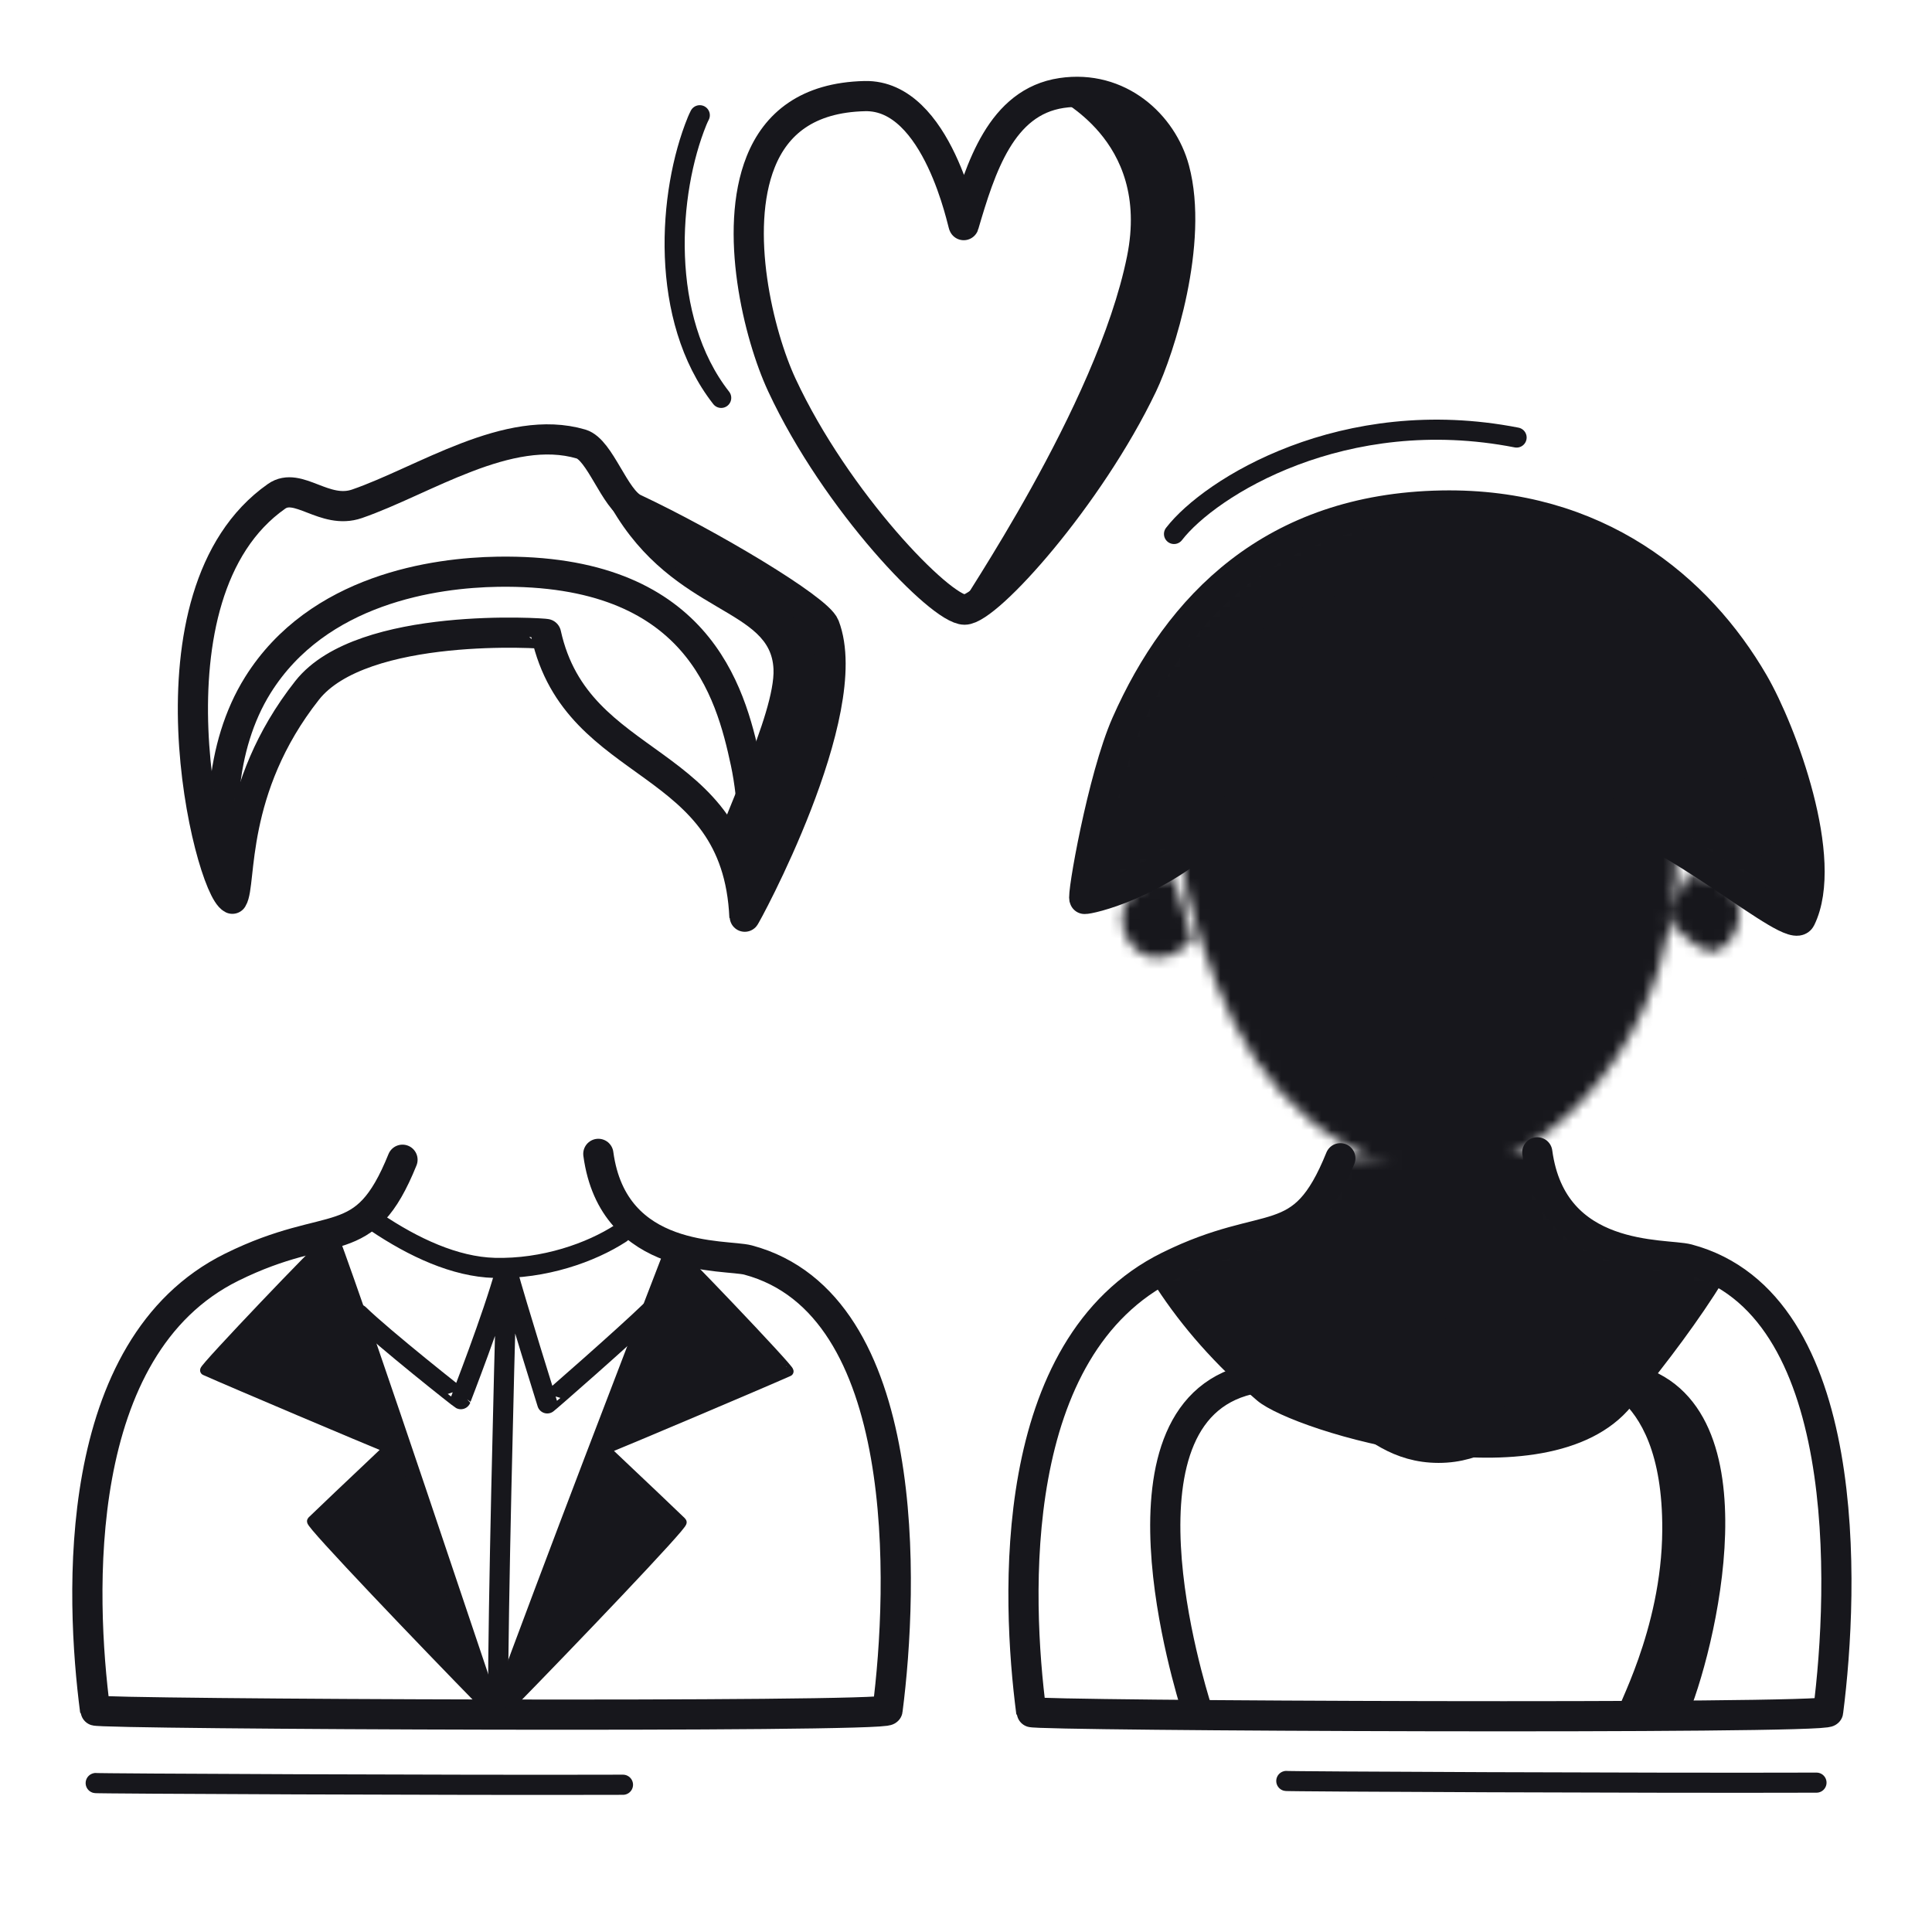
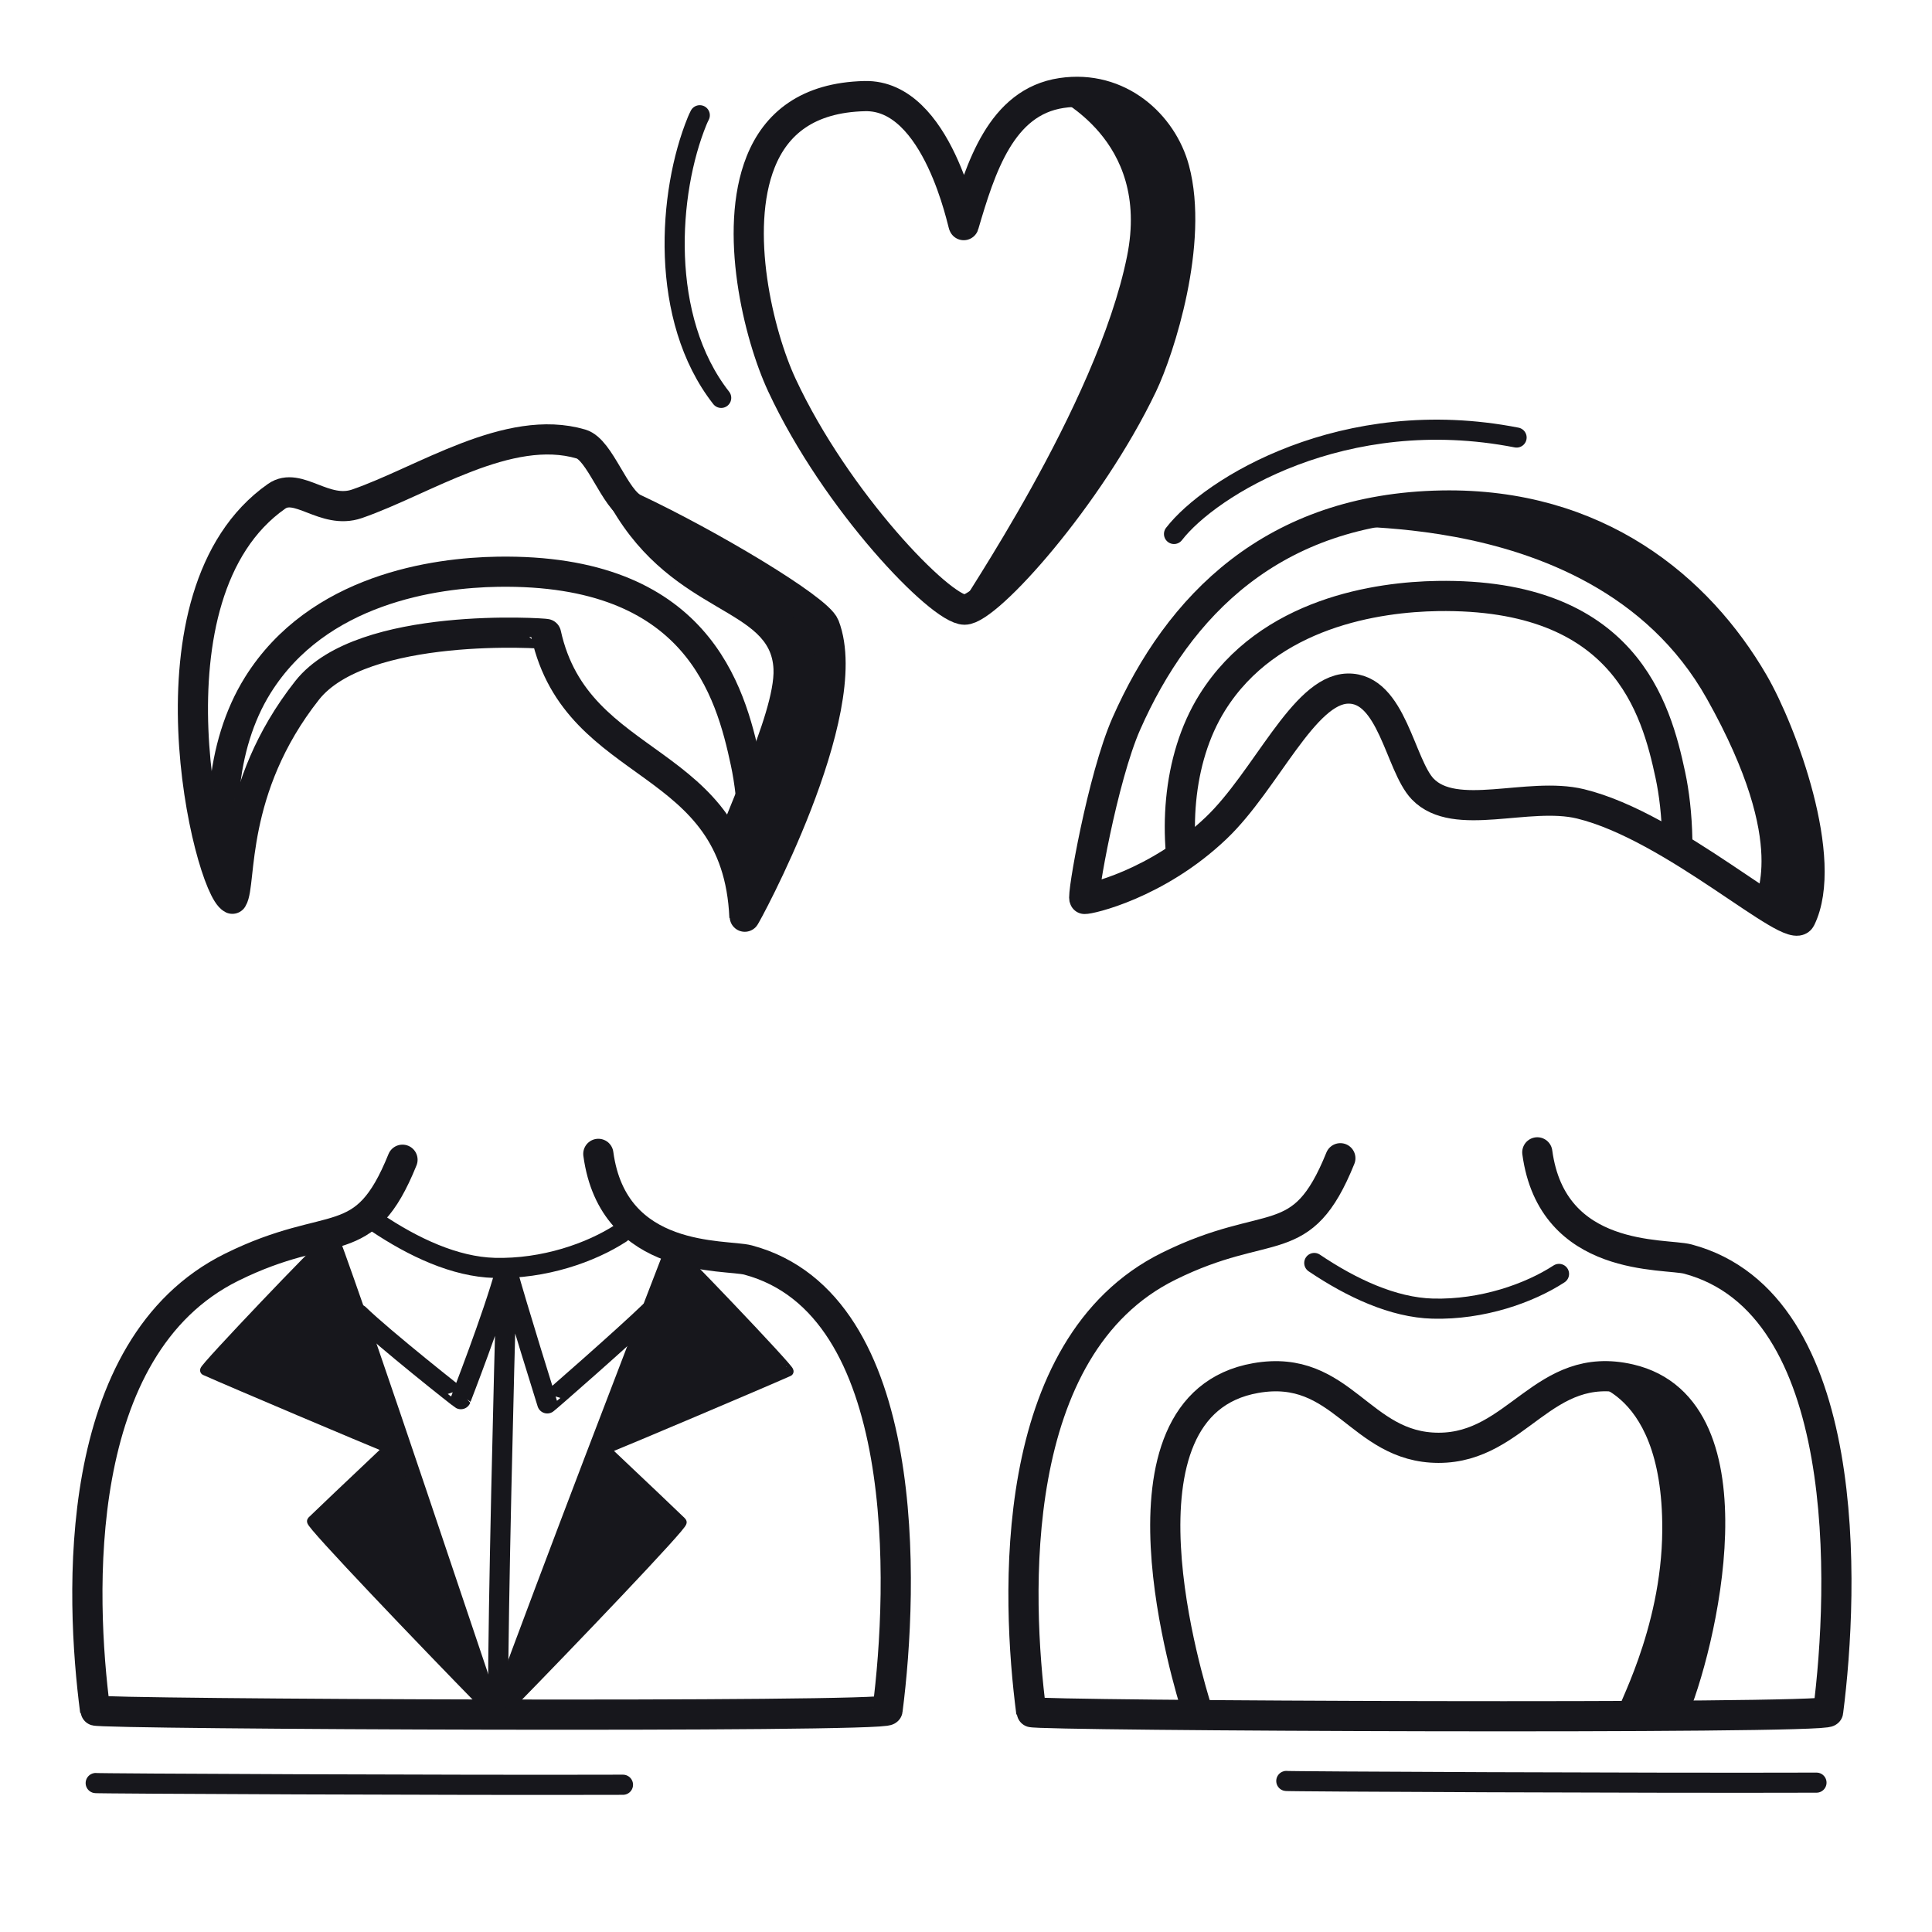
<svg xmlns="http://www.w3.org/2000/svg" xmlns:xlink="http://www.w3.org/1999/xlink" width="192" height="192" style="width:100%;height:100%;transform:translate3d(0,0,0);content-visibility:visible" viewBox="0 0 192 192">
  <defs>
    <filter id="a" width="100%" height="100%" x="0%" y="0%" filterUnits="objectBoundingBox">
      <feComponentTransfer in="SourceGraphic">
        <feFuncA tableValues="1.0 0.0" type="table" />
      </feComponentTransfer>
    </filter>
    <filter id="c" width="100%" height="100%" x="0%" y="0%" filterUnits="objectBoundingBox">
      <feComponentTransfer in="SourceGraphic">
        <feFuncA tableValues="1.0 0.0" type="table" />
      </feComponentTransfer>
    </filter>
    <filter id="f" width="100%" height="100%" x="0%" y="0%" filterUnits="objectBoundingBox">
      <feComponentTransfer in="SourceGraphic">
        <feFuncA tableValues="1.0 0.0" type="table" />
      </feComponentTransfer>
    </filter>
    <filter id="h" width="100%" height="100%" x="0%" y="0%" filterUnits="objectBoundingBox">
      <feComponentTransfer in="SourceGraphic">
        <feFuncA tableValues="1.0 0.0" type="table" />
      </feComponentTransfer>
    </filter>
    <filter id="j" width="100%" height="100%" x="0%" y="0%" filterUnits="objectBoundingBox">
      <feComponentTransfer in="SourceGraphic">
        <feFuncA tableValues="1.0 0.0" type="table" />
      </feComponentTransfer>
    </filter>
    <filter id="m" width="100%" height="100%" x="0%" y="0%" filterUnits="objectBoundingBox">
      <feComponentTransfer in="SourceGraphic">
        <feFuncA tableValues="1.0 0.0" type="table" />
      </feComponentTransfer>
    </filter>
    <mask id="w" mask-type="alpha" maskUnits="userSpaceOnUse">
      <g filter="url(#a)">
        <path fill="#fff" d="M0 0h192v192H0z" opacity="0" />
        <use xlink:href="#b" />
      </g>
    </mask>
    <mask id="x" mask-type="alpha" maskUnits="userSpaceOnUse">
      <g filter="url(#c)">
        <path fill="#fff" d="M0 0h192v192H0z" opacity="0" />
        <use xlink:href="#e" />
      </g>
    </mask>
    <mask id="y" mask-type="alpha" maskUnits="userSpaceOnUse">
      <g filter="url(#f)">
        <path fill="#fff" d="M0 0h192v192H0z" opacity="0" />
        <use xlink:href="#g" />
      </g>
    </mask>
    <mask id="s" mask-type="alpha" maskUnits="userSpaceOnUse">
      <g filter="url(#h)">
        <path fill="#fff" d="M0 0h192v192H0z" opacity="0" />
        <use xlink:href="#i" />
      </g>
    </mask>
    <mask id="t" mask-type="alpha" maskUnits="userSpaceOnUse">
      <g filter="url(#j)">
        <path fill="#fff" d="M0 0h192v192H0z" opacity="0" />
        <use xlink:href="#l" />
      </g>
    </mask>
    <mask id="u" mask-type="alpha" maskUnits="userSpaceOnUse">
      <g filter="url(#m)">
        <path fill="#fff" d="M0 0h192v192H0z" opacity="0" />
        <use xlink:href="#n" />
      </g>
    </mask>
    <clipPath id="q">
      <path d="M0 0h192v192H0z" />
    </clipPath>
    <clipPath id="v">
      <path d="M0 0h192v192H0z" />
    </clipPath>
    <clipPath id="o">
      <path d="M0 0h192v192H0z" />
    </clipPath>
    <clipPath id="r">
      <path d="M0 0h192v192H0z" />
    </clipPath>
    <clipPath id="p">
-       <path d="M0 0h192v192H0z" />
-     </clipPath>
+       </clipPath>
    <g id="g" style="display:none">
      <path />
      <path fill-opacity="0" stroke-linecap="round" stroke-linejoin="round" />
    </g>
    <g id="b" clip-path="url(#o)" style="display:none">
-       <path style="display:none" />
-       <path style="display:none" />
      <path style="display:none" />
    </g>
    <g id="n" style="display:block">
      <path fill="#FFF" d="M30.526 68.603c-7.729 9.791-6.499 19.218-7.433 20.714-2.335-1.167-9.476-30.265 4.39-39.993 2.145-1.506 4.767 1.856 7.994.743 6.607-2.278 15.055-8.061 22.265-5.941 1.897.558 3.323 5.499 5.277 6.418 7.458 3.504 18.261 9.955 18.923 11.674 3.277 8.526-7.954 29.082-7.96 28.928-.722-16.376-16.621-14.138-19.714-28.141-.014-.065-18.265-1.341-23.742 5.598" />
      <path fill-opacity="0" stroke="#17171C" stroke-linecap="round" stroke-linejoin="round" stroke-width="0" d="M30.526 68.603c-7.729 9.791-6.499 19.218-7.433 20.714-2.335-1.167-9.476-30.265 4.39-39.993 2.145-1.506 4.767 1.856 7.994.743 6.607-2.278 15.055-8.061 22.265-5.941 1.897.558 3.323 5.499 5.277 6.418 7.458 3.504 18.261 9.955 18.923 11.674 3.277 8.526-7.954 29.082-7.96 28.928-.722-16.376-16.621-14.138-19.714-28.141-.014-.065-18.265-1.341-23.742 5.598" />
    </g>
    <g id="l" style="display:block">
      <path fill="#FFF" d="M107.777 89.335c-.306-.053 1.79-12.053 4.156-17.413 5.167-11.702 14.536-21.38 31.351-21.684 15.428-.278 25.523 8.2 30.983 17.608 2.827 4.871 7.54 17.614 4.678 23.448-.893 1.82-12.584-9.155-21.875-11.407-5.201-1.26-12.474 1.878-15.688-1.483-2.257-2.359-3.051-10.079-7.453-9.973-4.372.106-8.119 9.137-13.057 13.847-5.919 5.646-12.714 7.122-13.095 7.057" />
      <path fill-opacity="0" stroke="#17171C" stroke-linecap="round" stroke-linejoin="round" stroke-width="0" d="M107.777 89.335c-.306-.053 1.79-12.053 4.156-17.413 5.167-11.702 14.536-21.38 31.351-21.684 15.428-.278 25.523 8.2 30.983 17.608 2.827 4.871 7.54 17.614 4.678 23.448-.893 1.82-12.584-9.155-21.875-11.407-5.201-1.26-12.474 1.878-15.688-1.483-2.257-2.359-3.051-10.079-7.453-9.973-4.372.106-8.119 9.137-13.057 13.847-5.919 5.646-12.714 7.122-13.095 7.057" />
    </g>
    <g id="i" fill="red" clip-path="url(#p)" style="display:block">
      <path d="M152.78 114.52c1.48 11.03 12.7 10 14.96 10.61 16.54 4.42 15.52 32.74 13.94 44.98-.1.76-79.15.42-79.2.03-1.48-11.37-2.51-36.3 13.66-44.3 10.1-5 13.2-1.17 17.06-10.74m21.73 11.5c-2.96 1.93-7.64 3.58-12.55 3.45-3.92-.11-8.06-2.04-11.77-4.54" style="display:block" />
      <path d="M120.48 69.81c5.61-8.98 16.54-10.49 22.37-10.58 18.64-.3 21.73 11.16 23.15 17.8 1.47 6.89 1.43 21.48-8.69 32.28-1.25 1.33-3.39 3.32-4.93 4.28-10.51 6.55-21.52.68-27.57-8.21-3.16-4.65-5.21-10.58-6.62-15.87-1.63-6.11-1.29-13.98 2.29-19.7m-1.99 23.6c-5.78 6.09-11.33-5.44-1.86-6.28m49.01 4.24c1.29 1.02 2.41 2.67 4.1 3.13 2.86.78 6.12-7.26-2.07-7.57" style="display:block" />
      <path d="M107.777 89.335c-.306-.053 1.79-12.053 4.156-17.413 5.167-11.702 14.536-21.38 31.351-21.684 15.428-.278 25.523 8.2 30.983 17.608 2.827 4.871 7.54 17.614 4.678 23.448-.893 1.82-12.584-9.155-21.875-11.407-5.201-1.26-12.474 1.878-15.688-1.483-2.257-2.359-3.051-10.079-7.453-9.973-4.372.106-8.119 9.137-13.057 13.847-5.919 5.646-12.714 7.122-13.095 7.057" style="display:block" />
    </g>
    <path id="e" style="display:none" />
  </defs>
  <g clip-path="url(#q)">
    <g clip-path="url(#r)" style="display:block">
      <path fill="none" stroke="#17171C" stroke-linecap="round" stroke-linejoin="round" stroke-width="1.997" d="M26.35.079C9.885.134-26.775-.034-26.347-.09" class="primary" style="display:block" transform="translate(154.171 177.078)" />
      <g mask="url(#s)" style="display:block">
        <path fill="#17171C" d="M161.759 139.425c-8.075 9.887-32.984 2.374-36.502-.622-16.534-14.072-19.208-31.715-17.397-49.499 1.94-19.042 10.944-38.36 35.565-38.805 26.306-.475 36.917 25.247 36.513 37.777-.772 23.912-3.172 32.779-18.179 51.149" class="primary" />
        <path fill="none" stroke="#17171C" stroke-linecap="round" stroke-linejoin="round" d="M161.759 139.425c-8.075 9.887-32.984 2.374-36.502-.622-16.534-14.072-19.208-31.715-17.397-49.499 1.94-19.042 10.944-38.36 35.565-38.805 26.306-.475 36.917 25.247 36.513 37.777-.772 23.912-3.172 32.779-18.179 51.149" class="primary" />
        <path fill="#17171C" d="M161.759 139.425c-8.075 9.887-32.984 2.374-36.502-.622-16.534-14.072-19.208-31.715-17.397-49.499 1.94-19.042 10.944-38.36 35.565-38.805 26.306-.475 36.917 25.247 36.513 37.777-.772 23.912-3.172 32.779-18.179 51.149" class="primary" />
      </g>
      <g style="display:block">
        <path fill="#17171C" d="M165.694 152.048c-.051 10.191-4.852 18.295-4.483 18.303 2.617.059 5.119.094 5.201-.124 2.944-7.843 7.691-30.366-4.458-33.17-1.346-.31-2.542-.356-3.634-.213-1.767.232 7.453-.307 7.374 15.204" class="primary" />
        <path fill="none" stroke="#17171C" stroke-linecap="round" stroke-linejoin="round" d="M165.694 152.048c-.051 10.191-4.852 18.295-4.483 18.303 2.617.059 5.119.094 5.201-.124 2.944-7.843 7.691-30.366-4.458-33.17-1.346-.31-2.542-.356-3.634-.213-1.767.232 7.453-.307 7.374 15.204" class="primary" />
      </g>
      <g fill="none" stroke="#17171C" stroke-linecap="round" stroke-linejoin="round" style="display:block">
        <path stroke-width="2.998" d="M152.775 114.518c1.488 11.031 12.704 10.003 14.964 10.607 16.545 4.423 15.518 32.748 13.938 44.983-.098.757-79.143.417-79.193.034-1.483-11.372-2.518-36.306 13.657-44.304 10.1-4.995 13.199-1.17 17.062-10.734" class="primary" />
        <path stroke-width="1.999" d="M154.933 126.6c-2.966 1.932-7.645 3.58-12.553 3.449-3.924-.105-8.063-2.039-11.769-4.535" class="primary" />
        <path stroke-width="3" d="M166.141 170.438c2.853-6.493 8.673-30.414-4.187-33.382-8.601-1.984-11.123 6.837-18.998 6.825-7.858-.012-9.546-8.433-18.151-6.933-15.461 2.696-6.424 31.028-5.934 32.743" class="primary" />
      </g>
      <g style="display:block">
        <path fill="#17171C" d="M170.051 69.182c-12.11-21.564-43.966-15.925-34.636-18.03 2.423-.547 5.039-.863 7.868-.914 15.428-.278 25.524 8.2 30.984 17.608 2.827 4.871 6.597 15.419 4.677 23.448-.155.647-1.753-.186-3.91-1.588-.532-.346 3.557-5.317-4.983-20.524" class="primary" />
        <path fill="none" stroke="#17171C" stroke-linecap="round" stroke-linejoin="round" stroke-width=".995" d="M170.051 69.182c-12.11-21.564-43.966-15.925-34.636-18.03 2.423-.547 5.039-.863 7.868-.914 15.428-.278 25.524 8.2 30.984 17.608 2.827 4.871 6.597 15.419 4.677 23.448-.155.647-1.753-.186-3.91-1.588-.532-.346 3.557-5.317-4.983-20.524" class="primary" />
      </g>
      <g fill="none" stroke="#17171C" stroke-linecap="round" stroke-linejoin="round" mask="url(#t)" style="display:block">
        <path stroke-width="3" d="M120.476 69.809c5.613-8.98 16.546-10.484 22.376-10.578 18.633-.302 21.728 11.161 23.147 17.797 1.475 6.897 1.434 21.482-8.692 32.285-1.243 1.326-3.389 3.319-4.932 4.281-10.507 6.55-21.513.678-27.566-8.217-3.161-4.645-5.205-10.578-6.62-15.871-1.631-6.102-1.292-13.971 2.287-19.697" class="primary" />
        <path stroke-width="2" d="M118.494 93.408c-5.788 6.09-11.339-5.435-1.864-6.276m49.01 4.236c1.293 1.023 2.407 2.674 4.096 3.132 2.865.777 6.121-7.261-2.068-7.567" class="primary" />
      </g>
      <path fill="none" stroke="#17171C" stroke-linecap="round" stroke-linejoin="round" stroke-width="2.996" d="M-36.014 18.471c-.306-.053 1.79-12.053 4.156-17.413 5.167-11.702 14.536-21.38 31.351-21.684 15.428-.278 25.523 8.2 30.983 17.608 2.827 4.871 7.54 17.614 4.678 23.448-.893 1.82-12.584-9.155-21.875-11.407C8.078 7.763.805 10.901-2.409 7.54-4.666 5.181-5.46-2.539-9.862-2.433c-4.372.106-8.119 9.137-13.057 13.847-5.919 5.646-12.714 7.122-13.095 7.057" class="primary" style="display:block" transform="translate(143.791 70.864)" />
      <path fill="none" stroke="#17171C" stroke-linecap="round" stroke-linejoin="round" stroke-width="1.999" d="M-10.729 13.963c0-5.852 5.445-20.55 21.098-28.386" class="primary" style="display:block" transform="rotate(37.655 -4.37 220.34)" />
      <g style="display:block">
        <path fill="none" stroke="#17171C" stroke-linecap="round" stroke-linejoin="round" stroke-width="3.002" d="M59.462 114.671c1.48 10.969 12.632 9.948 14.88 10.548 16.453 4.398 15.432 32.565 13.86 44.732-.097.753-78.701.415-78.751.034-1.475-11.308-2.504-36.102 13.581-44.056 10.044-4.967 13.125-1.165 16.967-10.675" class="primary" />
        <path fill="none" stroke="#17171C" stroke-linecap="round" stroke-linejoin="round" stroke-width="1.999" d="M61.697 122.552c-2.966 1.932-7.645 3.58-12.553 3.449-3.924-.105-8.063-2.039-11.769-4.535" class="primary" />
        <path fill="none" stroke="#17171C" stroke-linecap="round" stroke-linejoin="round" stroke-width="2" d="M48.75 170.154c-1.746-5.025-12.556-37.634-16.184-47.374m17.118 47.311c5.301-14.459 13.796-36.524 17.518-46.156" class="primary" />
        <path fill="#17171C" d="M48.057 169.302c-5.792-5.913-17.276-17.914-17.045-18.137 3.494-3.367 7.653-7.228 7.599-7.25-2.239-.906-15.38-6.464-18.224-7.73-.228-.102 11.898-12.806 11.906-12.536" class="primary" />
        <path fill="none" stroke="#17171C" stroke-linecap="round" stroke-linejoin="round" d="M48.057 169.302c-5.792-5.913-17.276-17.914-17.045-18.137 3.494-3.367 7.653-7.228 7.599-7.25-2.239-.906-15.38-6.464-18.224-7.73-.228-.102 11.898-12.806 11.906-12.536" class="primary" />
        <path fill="#17171C" d="M50.693 169.402c5.792-5.913 17.276-17.914 17.045-18.137-3.494-3.367-7.653-7.228-7.599-7.25 2.239-.906 15.38-6.464 18.224-7.73.228-.102-11.898-12.806-11.906-12.536" class="primary" />
        <path fill="none" stroke="#17171C" stroke-linecap="round" stroke-linejoin="round" d="M50.693 169.402c5.792-5.913 17.276-17.914 17.045-18.137-3.494-3.367-7.653-7.228-7.599-7.25 2.239-.906 15.38-6.464 18.224-7.73.228-.102-11.898-12.806-11.906-12.536" class="primary" />
        <path fill="none" stroke="#17171C" stroke-linecap="round" stroke-linejoin="round" stroke-width="2" d="M50.264 126.219c-1.322 4.785-4.419 12.658-4.466 12.829-.01.036-7.641-6.001-10.132-8.423m13.836 38.029c0-8.953.559-31.588.858-42.184m-.021-.391c1.064 3.878 3.999 13.218 4.046 13.389.01.037 7.729-6.72 10.22-9.142" class="primary" />
      </g>
      <g fill="none" stroke="#17171C" stroke-linecap="round" stroke-linejoin="round" mask="url(#u)" style="display:block">
        <path stroke-width="2.002" d="M74.398 95.87c1.756 0 3.776.639 5.489-.094 2.907-1.246 1.236-10.173-5.804-5.012" class="primary" />
        <path stroke-width="2.995" d="M25.622 68.084c5.978-9.563 17.62-11.165 23.829-11.265 19.843-.321 23.14 11.886 24.651 18.953 1.571 7.345 1.527 22.876-9.257 34.381-1.323 1.412-3.61 3.535-5.253 4.56-11.189 6.975-22.91.721-29.356-8.751-3.366-4.947-5.543-11.264-7.05-16.901-1.737-6.498-1.375-14.879 2.436-20.977" class="primary" />
        <path stroke-width="2.002" d="M24.253 95.774c-6.164 6.485-12.075-5.787-1.985-6.683" class="primary" />
      </g>
      <g style="display:block">
        <path fill="#17171C" d="M72.089 83.31c-.441-.731 5.499-12.147 5.277-16.845-.312-6.631-10.048-5.64-16.158-16.239-1.171-2.031 5.169 1.958 6.945 2.907 6.496 3.466 13.27 7.735 13.789 9.085 3.277 8.526-7.954 29.082-7.96 28.928-.157-3.559-.59-5.678-1.893-7.836" class="primary" />
        <path fill="none" stroke="#17171C" stroke-linecap="round" stroke-linejoin="round" stroke-width=".996" d="M72.089 83.31c-.441-.731 5.499-12.147 5.277-16.845-.312-6.631-10.048-5.64-16.158-16.239-1.171-2.031 5.169 1.958 6.945 2.907 6.496 3.466 13.27 7.735 13.789 9.085 3.277 8.526-7.954 29.082-7.96 28.928-.157-3.559-.59-5.678-1.893-7.836" class="primary" />
      </g>
      <path fill="none" stroke="#17171C" stroke-linecap="round" stroke-linejoin="round" stroke-width="2.998" d="M-20.33 1.196c-7.729 9.791-6.499 19.218-7.433 20.714-2.335-1.167-9.476-30.265 4.39-39.993 2.145-1.506 4.767 1.856 7.994.743 6.607-2.278 15.055-8.061 22.265-5.941 1.897.558 3.323 5.499 5.277 6.418 7.458 3.504 18.261 9.955 18.923 11.674 3.277 8.526-7.954 29.082-7.96 28.928C22.404 7.363 6.505 9.601 3.412-4.402c-.014-.065-18.265-1.341-23.742 5.598" class="primary" style="display:block" transform="translate(50.856 67.407)" />
      <path fill="none" stroke="#17171C" stroke-linecap="round" stroke-linejoin="round" stroke-width="2.003" d="M26.203.079C9.83.134-26.625-.034-26.2-.09" class="primary" style="display:block" transform="translate(35.706 177.287)" />
      <g style="display:block">
        <path fill="#17171C" d="M112.495 25.567c-3.049 15.091-16.926 35.02-16.635 35.02 2.291 0 12.374-11.256 17.662-22.304 1.724-3.601 5.125-14.228 3.187-21.455-1.192-4.446-5.515-8.434-11.21-7.586-.726.108 9.468 4.091 6.996 16.325" class="primary" />
        <path fill="none" stroke="#17171C" stroke-linecap="round" stroke-linejoin="round" d="M112.495 25.567c-3.049 15.091-16.926 35.02-16.635 35.02 2.291 0 12.374-11.256 17.662-22.304 1.724-3.601 5.125-14.228 3.187-21.455-1.192-4.446-5.515-8.434-11.21-7.586-.726.108 9.468 4.091 6.996 16.325" class="primary" />
      </g>
      <path fill="none" stroke="#17171C" stroke-linecap="round" stroke-linejoin="round" stroke-width="3" d="M-18.144 3.415C-12.736 15.028-2.35 25.73.011 25.73c2.291 0 12.374-11.256 17.662-22.304 1.724-3.601 5.125-14.228 3.187-21.455-1.192-4.446-5.515-8.434-11.21-7.586-6.018.897-8.046 7.42-9.724 13.13-.055.187-2.552-12.992-9.832-12.821-5.696.133-8.837 2.746-10.352 6.547-2.716 6.814-.213 17.176 2.114 22.174" class="primary" style="display:block" transform="translate(95.849 34.857)" />
      <path fill="none" stroke="#17171C" stroke-linecap="round" stroke-linejoin="round" stroke-width="2" d="M2.565 13.885C-3.613 5.993-2.731-6.531.175-13.635q.116-.283.262-.568" class="primary" style="display:block" transform="translate(69.106 25.656)" />
    </g>
    <g clip-path="url(#v)" style="display:none">
      <path fill="none" class="primary" style="display:none" />
      <g mask="url(#w)" style="display:none">
        <path class="primary" />
        <path fill="none" class="primary" />
        <path class="primary" />
      </g>
      <g style="display:none">
        <path class="primary" />
        <path fill="none" class="primary" />
      </g>
      <g fill="none" style="display:none">
        <path class="primary" />
        <path class="primary" />
        <path class="primary" />
      </g>
      <g fill="none" mask="url(#x)" style="display:none">
        <path class="primary" />
        <path class="primary" />
        <path class="primary" />
      </g>
      <g style="display:none">
        <path class="primary" />
        <path fill="none" class="primary" />
      </g>
      <path fill="none" class="primary" style="display:none" />
      <path fill="none" class="primary" style="display:none" />
      <g style="display:none">
        <path fill="none" class="primary" />
        <path fill="none" class="primary" />
        <path fill="none" class="primary" />
        <path fill="none" class="primary" />
        <path class="primary" />
        <path fill="none" class="primary" />
        <path class="primary" />
        <path fill="none" class="primary" />
        <path fill="none" class="primary" />
        <path fill="none" class="primary" />
        <path fill="none" class="primary" />
      </g>
      <g fill="none" mask="url(#y)" style="display:none">
        <path class="primary" />
        <path class="primary" />
        <path class="primary" />
      </g>
      <g style="display:none">
        <path class="primary" />
        <path fill="none" class="primary" />
      </g>
      <path fill="none" class="primary" style="display:none" />
      <path fill="none" class="primary" style="display:none" />
      <g style="display:none">
        <path class="primary" />
        <path fill="none" class="primary" />
      </g>
      <path fill="none" class="primary" style="display:none" />
-       <path fill="none" class="primary" style="display:none" />
    </g>
  </g>
</svg>